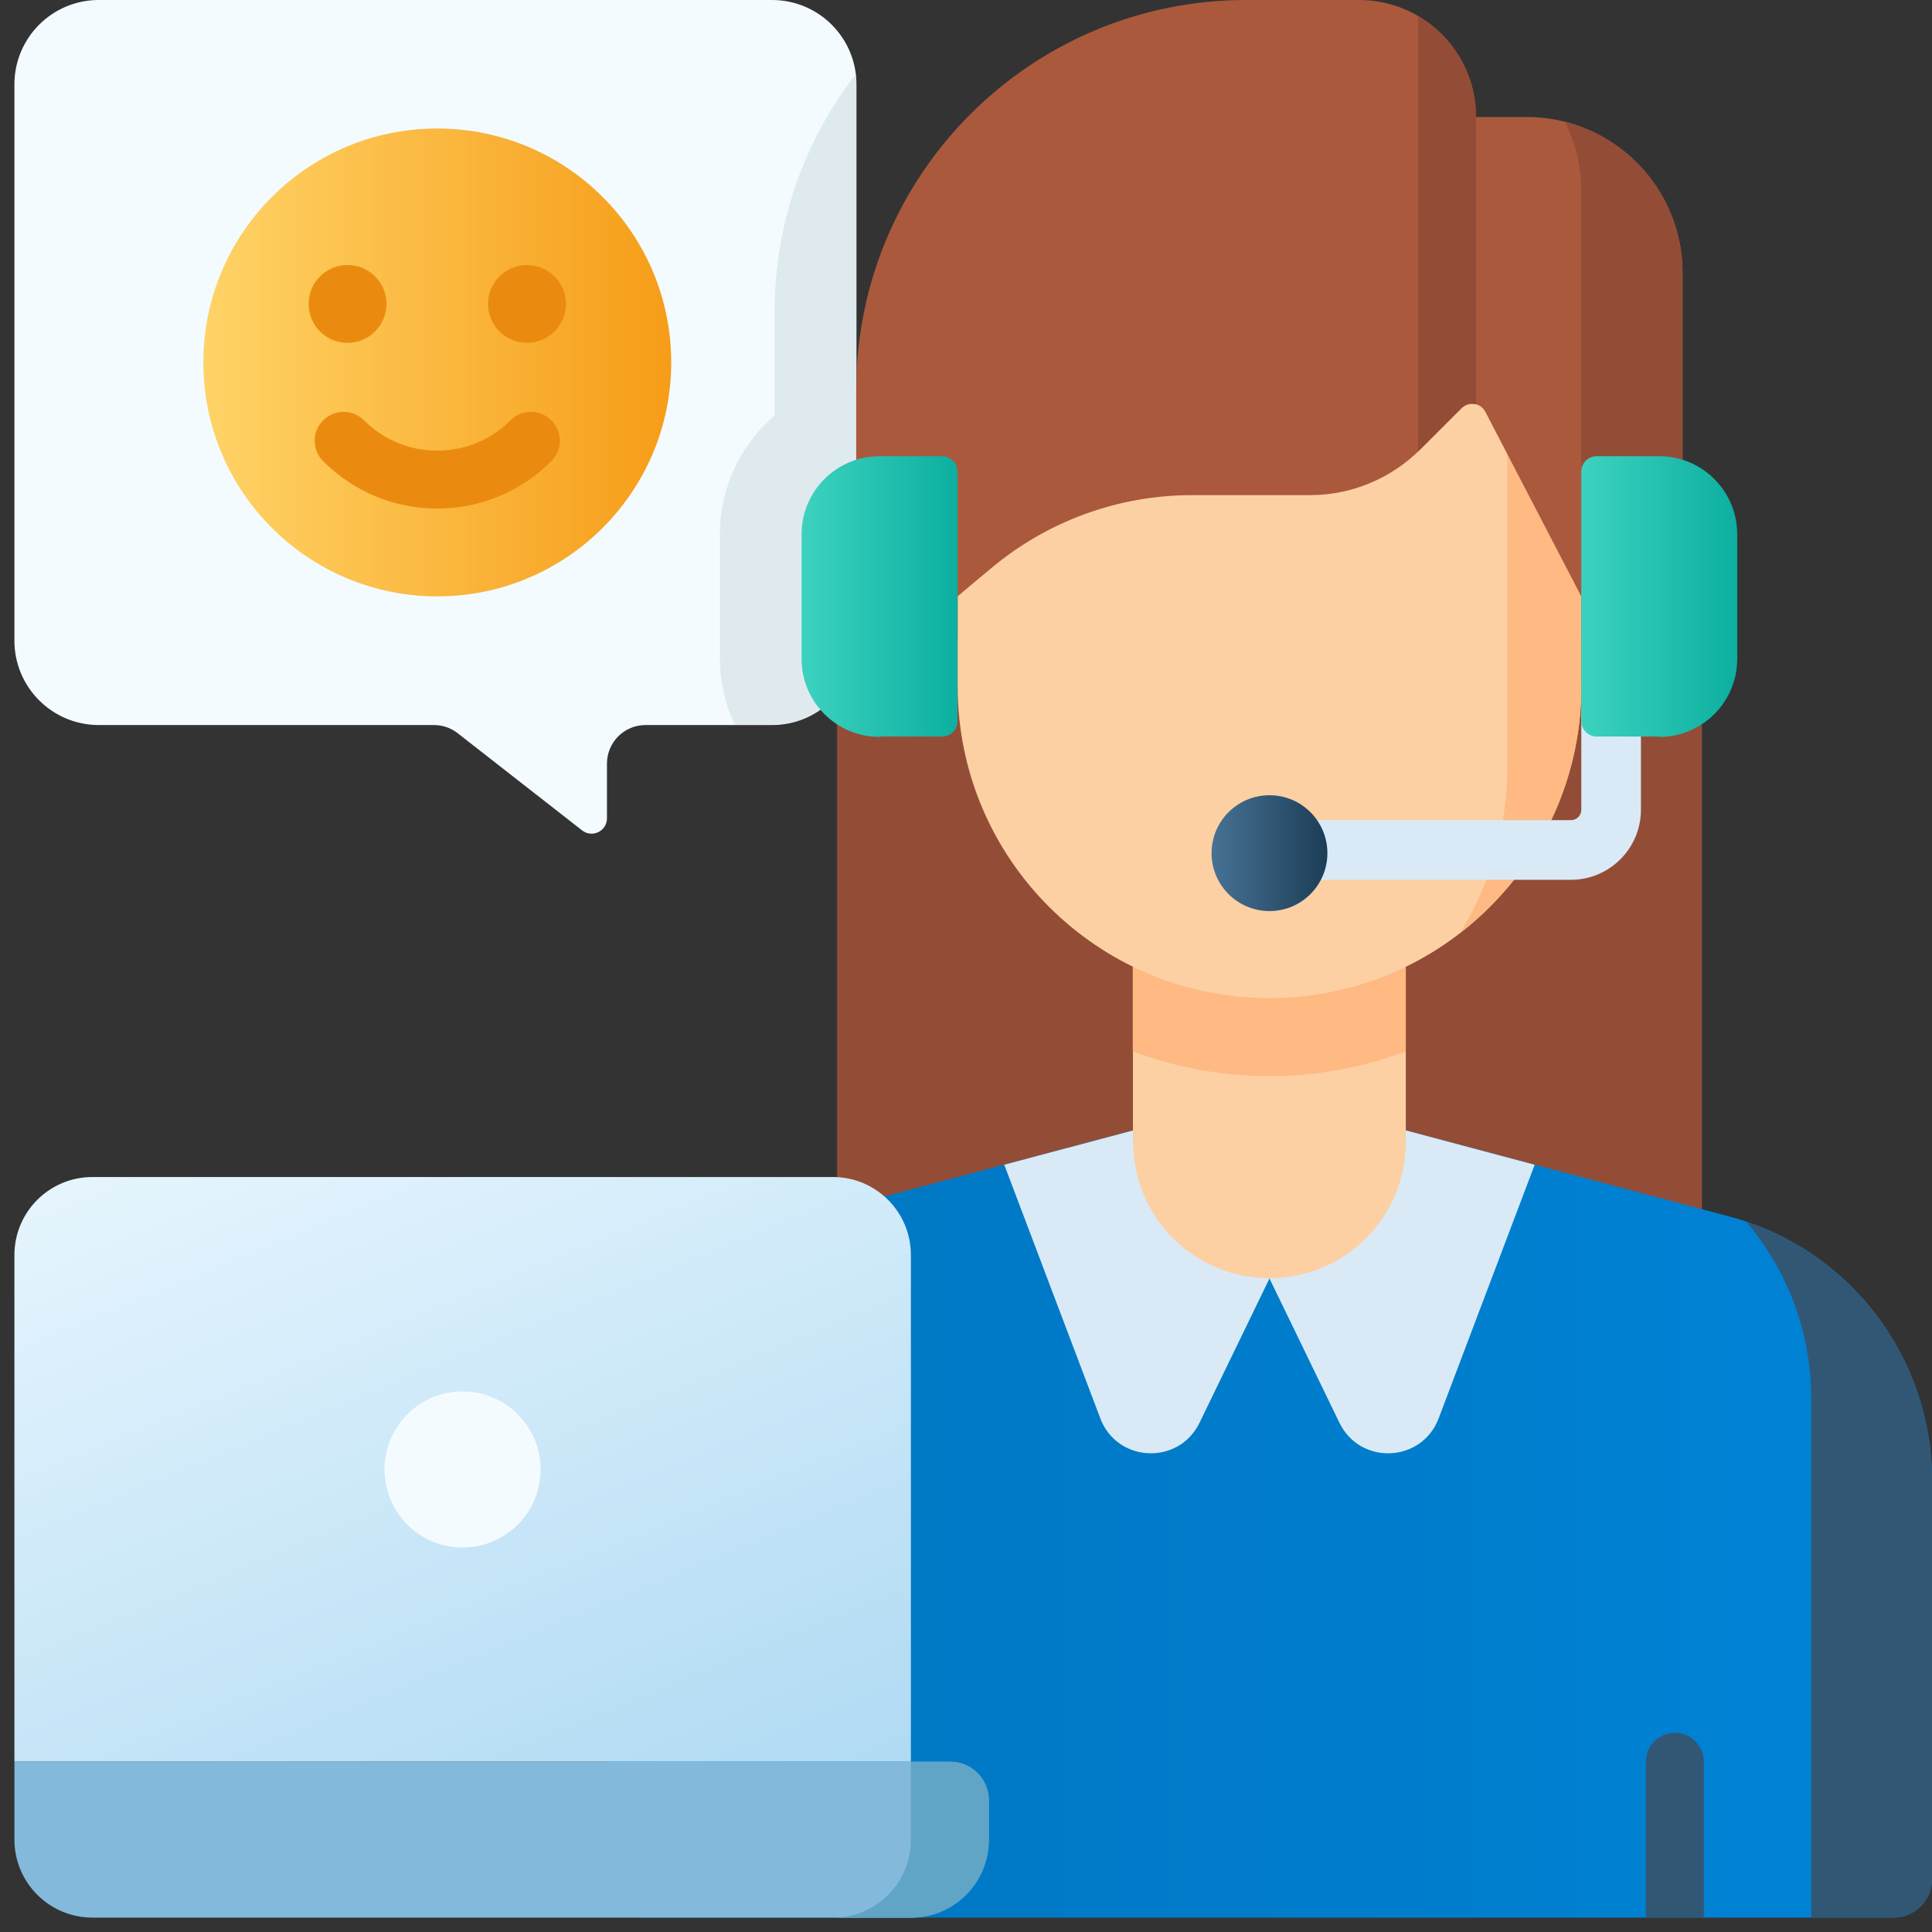
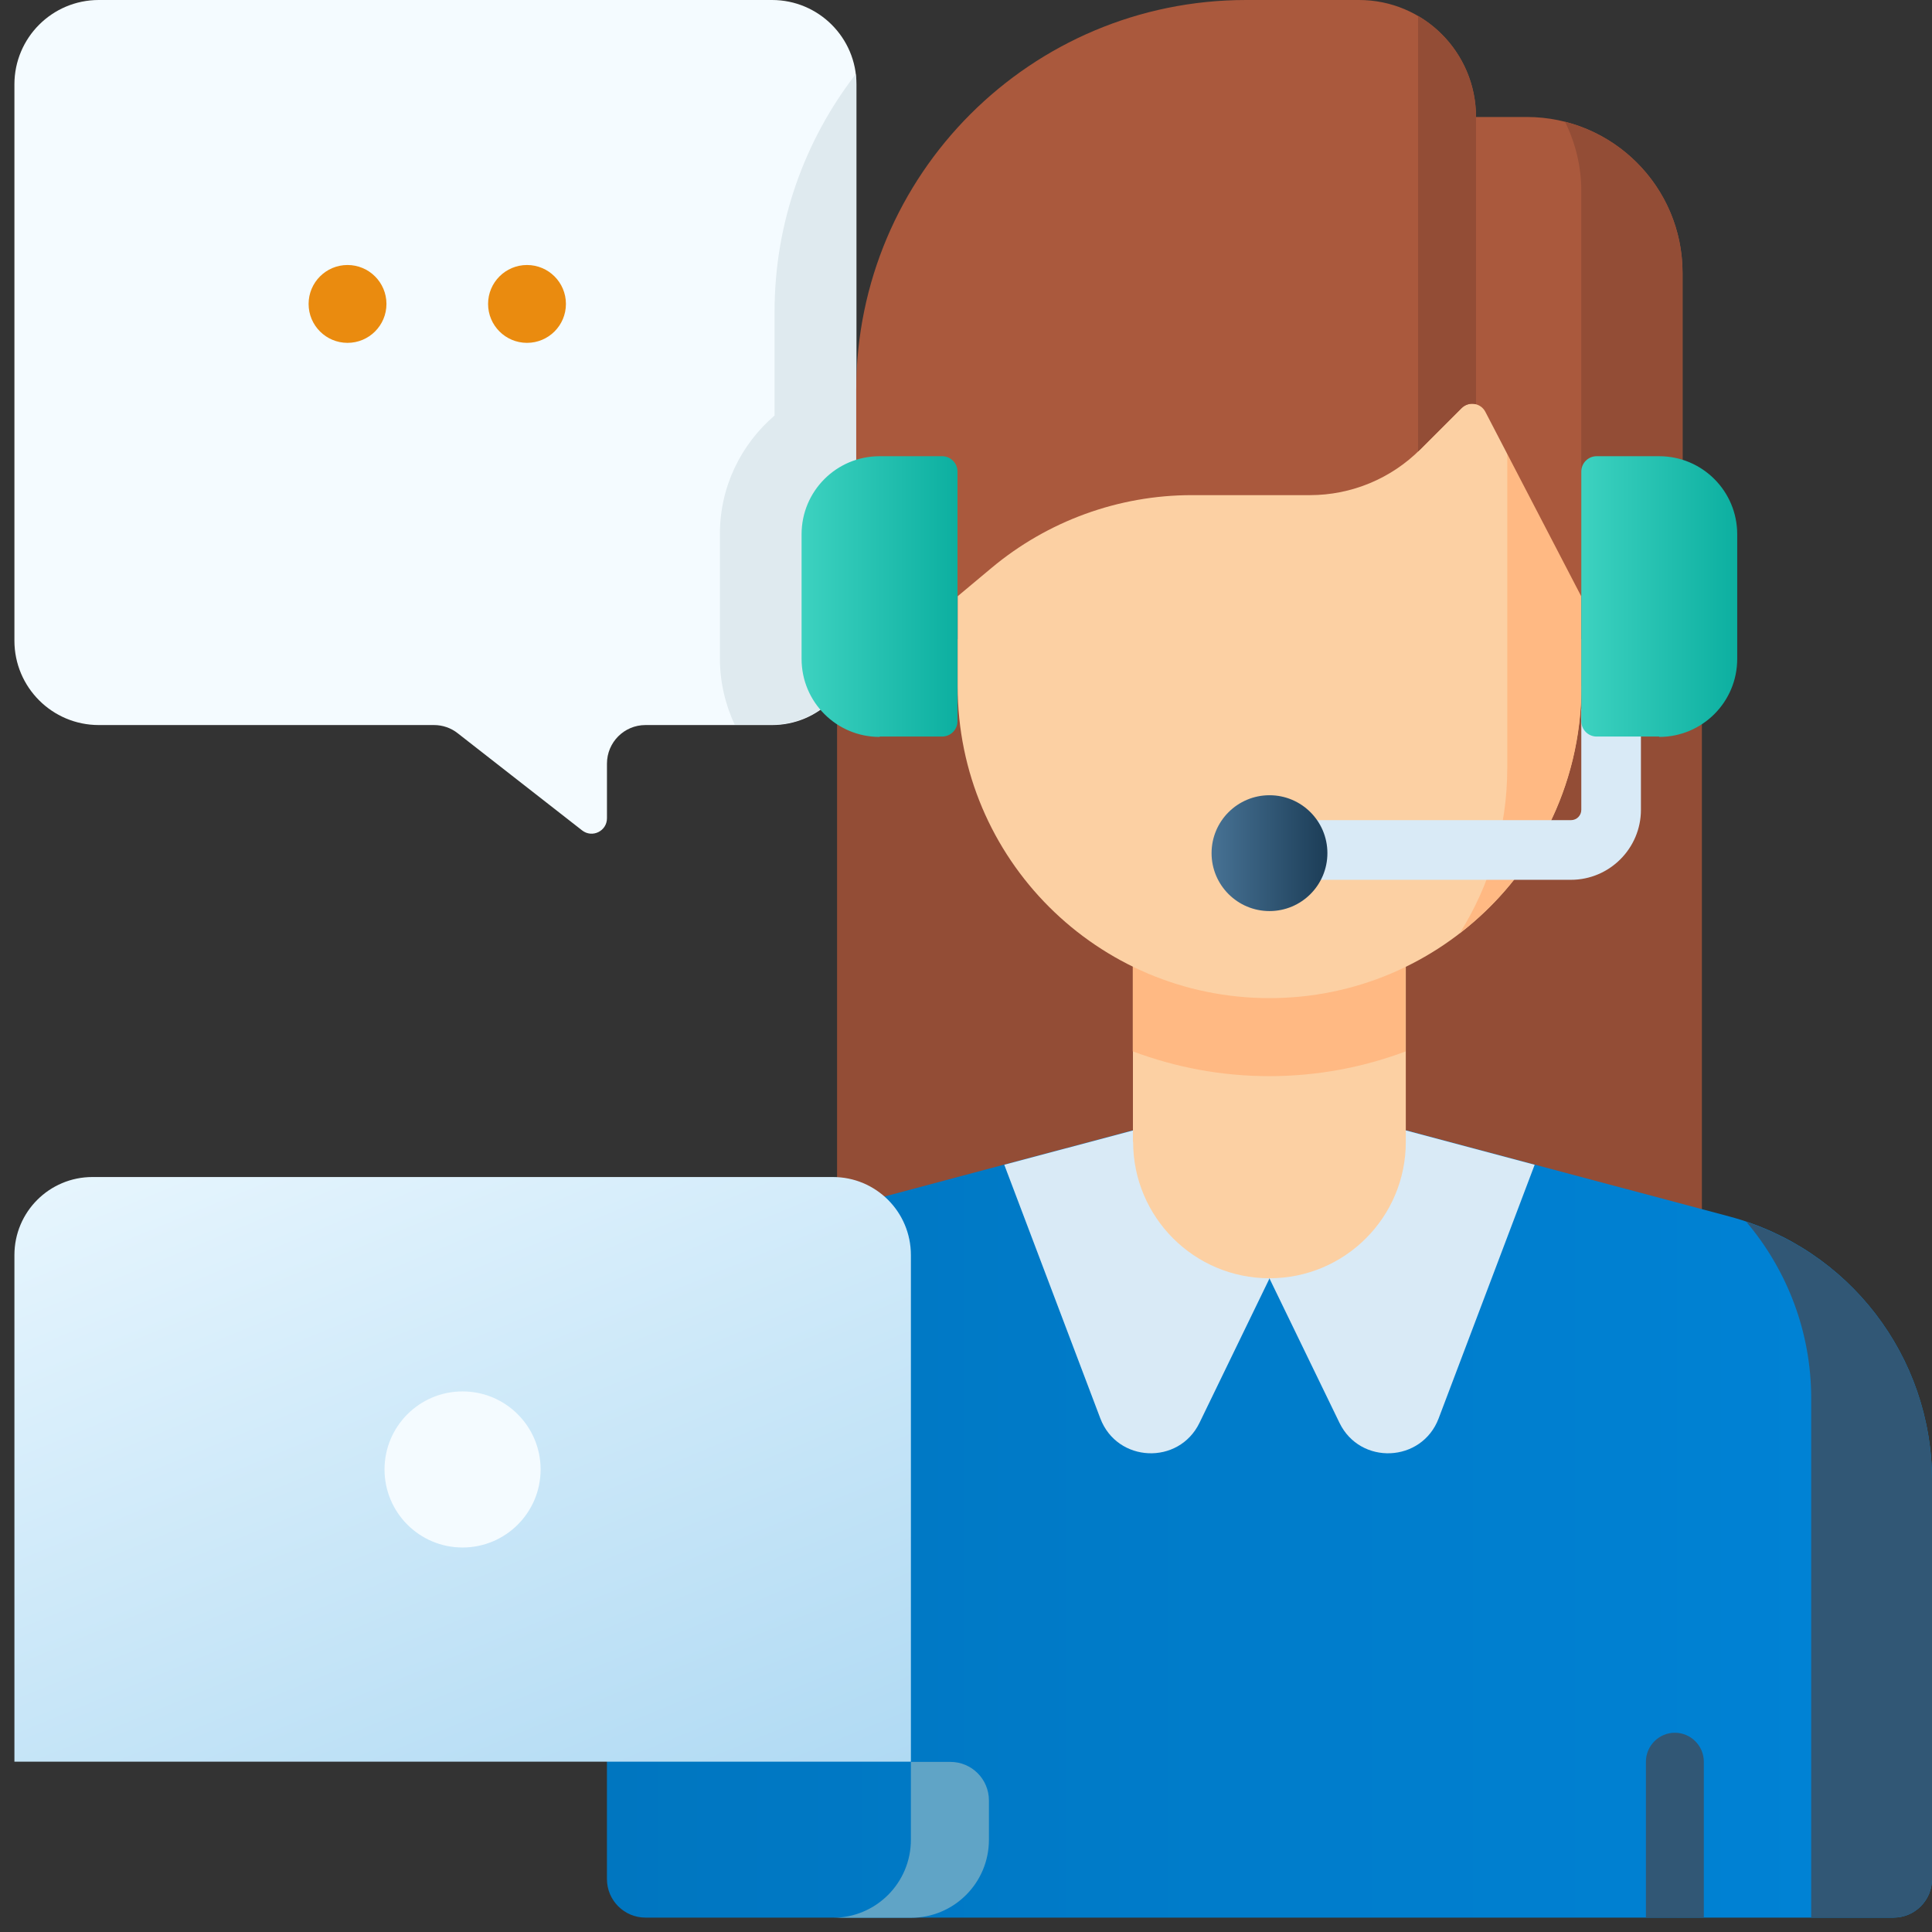
<svg xmlns="http://www.w3.org/2000/svg" width="67" height="67" viewBox="0 0 67 67" fill="none">
  <rect x="0" y="0" width="67" height="67" fill="#333333" stroke="none" />
  <path d="M3.426 0H26.774C28.39 0 29.701 1.31 29.701 2.926V22.218C29.701 23.834 28.39 25.144 26.774 25.144H22.385C21.647 25.144 21.049 25.742 21.049 26.481V28.376C21.049 28.822 20.537 29.074 20.184 28.795L15.875 25.43C15.642 25.244 15.35 25.144 15.05 25.144H3.426C1.81 25.144 0.5 23.834 0.5 22.218V2.926C0.5 1.31 1.81 0 3.426 0Z" fill="#F4FBFF" />
  <path d="M26.861 14.411C25.704 15.402 24.966 16.871 24.966 18.514V22.837C24.966 23.654 25.152 24.433 25.478 25.131H26.768C28.384 25.131 29.694 23.821 29.694 22.205V2.926C29.694 2.806 29.687 2.687 29.674 2.574C27.912 4.855 26.861 7.714 26.861 10.813V14.411Z" fill="#DFEAEF" />
  <path d="M29.029 22.165H59.02V44.063H29.029V22.165Z" fill="#934D36" />
  <path d="M48.753 39.196L59.978 42.188C64.121 43.292 67 47.043 67 51.332V65.164C67 65.902 66.402 66.501 65.664 66.501H22.385C21.647 66.501 21.048 65.902 21.048 65.164V51.332C21.048 47.043 23.928 43.292 28.071 42.188L39.296 39.196H48.759H48.753Z" fill="url(#paint0_linear_868_135196)" />
  <path d="M44.024 44.336L46.452 49.343C47.17 50.82 49.305 50.727 49.89 49.191L53.221 40.392L48.753 39.202L44.024 44.336Z" fill="#D9EAF6" />
  <path d="M44.025 44.336L41.597 49.343C40.879 50.82 38.744 50.727 38.159 49.191L34.827 40.392L39.296 39.202L44.025 44.336Z" fill="#D9EAF6" />
  <path d="M60.557 42.368C61.973 44.037 62.811 46.185 62.811 48.492V66.501H65.664C66.402 66.501 67.001 65.902 67.001 65.164V51.332C67.001 47.249 64.387 43.651 60.557 42.368Z" fill="#315775" />
  <path d="M39.289 39.601V33.383H48.752V39.601C48.752 42.215 46.638 44.329 44.024 44.329C41.411 44.329 39.296 42.208 39.296 39.601H39.289Z" fill="#FCD0A3" />
  <path d="M39.289 36.462C40.766 37.014 42.355 37.32 44.018 37.32C45.68 37.32 47.276 37.014 48.746 36.462V33.383H39.283V36.462H39.289Z" fill="#FFB983" />
  <path d="M33.211 12.569V23.801C33.211 29.772 38.052 34.614 44.024 34.614C49.996 34.614 54.837 29.772 54.837 23.801V12.569H33.211Z" fill="#FCD0A3" />
  <path d="M54.837 23.801V12.569H52.271V26.627C52.271 28.735 51.665 30.703 50.621 32.366C53.188 30.391 54.844 27.285 54.844 23.801H54.837Z" fill="#FFB983" />
  <path d="M29.693 13.52C29.693 6.052 35.745 0 43.213 0H47.13C49.371 0 51.186 1.815 51.186 4.057H52.942C55.928 4.057 58.349 6.477 58.349 9.463V20.682H54.837L51.512 14.284C51.353 13.972 50.934 13.905 50.681 14.158L49.251 15.588C48.24 16.599 46.864 17.171 45.428 17.171H41.331C38.791 17.171 36.33 18.068 34.382 19.698L33.205 20.682H29.693V13.52Z" fill="#AA593D" />
  <path d="M49.178 0.552V15.654C49.178 15.654 49.231 15.608 49.258 15.581L50.688 14.151C50.827 14.012 51.02 13.972 51.187 14.018V4.017C51.173 2.54 50.369 1.25 49.178 0.552Z" fill="#934D36" />
  <path d="M54.273 4.223C54.632 4.948 54.838 5.765 54.838 6.623V20.682H58.349V9.463C58.349 6.936 56.613 4.815 54.273 4.223Z" fill="#934D36" />
  <path d="M30.505 25.543H32.673C32.965 25.543 33.205 25.304 33.205 25.011V16.353C33.205 16.06 32.965 15.821 32.673 15.821H30.505C29.008 15.821 27.798 17.031 27.798 18.527V22.85C27.798 24.346 29.008 25.556 30.505 25.556V25.543Z" fill="url(#paint1_linear_868_135196)" />
  <path d="M31.589 61.094H0.5V43.525C0.5 42.028 1.71 40.818 3.207 40.818H28.883C30.379 40.818 31.589 42.028 31.589 43.525V61.094Z" fill="url(#paint2_linear_868_135196)" />
  <path d="M16.041 53.666C17.536 53.666 18.748 52.454 18.748 50.959C18.748 49.465 17.536 48.253 16.041 48.253C14.546 48.253 13.335 49.465 13.335 50.959C13.335 52.454 14.546 53.666 16.041 53.666Z" fill="#F4FBFF" />
-   <path d="M0.5 61.094H32.952C33.691 61.094 34.289 61.693 34.289 62.431V63.794C34.289 65.29 33.079 66.501 31.582 66.501H3.207C1.71 66.501 0.5 65.29 0.5 63.794V61.088V61.094Z" fill="#83BADB" />
  <path d="M31.589 61.094V63.801C31.589 65.297 30.379 66.507 28.882 66.507H31.589C33.085 66.507 34.295 65.297 34.295 63.801V62.438C34.295 61.699 33.697 61.101 32.959 61.101H31.596L31.589 61.094Z" fill="#60A4C6" />
  <path d="M57.079 66.501V61.094C57.079 60.542 57.531 60.09 58.083 60.09C58.635 60.09 59.087 60.542 59.087 61.094V66.501H57.079Z" fill="#315775" />
-   <path d="M15.164 20.682C19.644 20.682 23.277 17.049 23.277 12.569C23.277 8.088 19.644 4.456 15.164 4.456C10.683 4.456 7.051 8.088 7.051 12.569C7.051 17.049 10.683 20.682 15.164 20.682Z" fill="url(#paint3_linear_868_135196)" />
-   <path d="M15.164 17.636C13.667 17.636 12.264 17.051 11.207 15.993C10.815 15.601 10.815 14.962 11.207 14.577C11.599 14.184 12.238 14.184 12.623 14.577C13.302 15.255 14.199 15.627 15.164 15.627C16.128 15.627 17.026 15.255 17.704 14.577C18.096 14.184 18.728 14.184 19.12 14.577C19.513 14.969 19.513 15.601 19.12 15.993C18.063 17.051 16.66 17.636 15.164 17.636Z" fill="#EA8B0F" />
  <path d="M12.052 11.89C12.797 11.89 13.402 11.286 13.402 10.54C13.402 9.795 12.797 9.19 12.052 9.19C11.306 9.19 10.702 9.795 10.702 10.54C10.702 11.286 11.306 11.89 12.052 11.89Z" fill="#EA8B0F" />
  <path d="M18.276 11.89C19.022 11.89 19.626 11.286 19.626 10.54C19.626 9.795 19.022 9.19 18.276 9.19C17.531 9.19 16.926 9.795 16.926 10.54C16.926 11.286 17.531 11.89 18.276 11.89Z" fill="#EA8B0F" />
  <path d="M54.479 30.511H45.102V28.442H54.479C54.678 28.442 54.838 28.283 54.838 28.083V24.585H56.906V28.083C56.906 29.42 55.816 30.511 54.479 30.511Z" fill="#D9EAF6" />
  <path d="M57.538 25.543H55.37C55.078 25.543 54.838 25.304 54.838 25.011V16.353C54.838 16.06 55.078 15.821 55.37 15.821H57.538C59.034 15.821 60.245 17.031 60.245 18.527V22.85C60.245 24.346 59.034 25.556 57.538 25.556V25.543Z" fill="url(#paint4_linear_868_135196)" />
  <path d="M44.025 31.595C45.134 31.595 46.033 30.695 46.033 29.586C46.033 28.477 45.134 27.578 44.025 27.578C42.916 27.578 42.016 28.477 42.016 29.586C42.016 30.695 42.916 31.595 44.025 31.595Z" fill="url(#paint5_linear_868_135196)" />
  <defs>
    <linearGradient id="paint0_linear_868_135196" x1="21.042" y1="52.848" x2="67" y2="52.848" gradientUnits="userSpaceOnUse">
      <stop stop-color="#0076C0" />
      <stop offset="1" stop-color="#0083D6" />
    </linearGradient>
    <linearGradient id="paint1_linear_868_135196" x1="27.805" y1="20.682" x2="33.211" y2="20.682" gradientUnits="userSpaceOnUse">
      <stop stop-color="#3DD2C0" />
      <stop offset="1" stop-color="#0CAFA0" />
    </linearGradient>
    <linearGradient id="paint2_linear_868_135196" x1="21.907" y1="66.255" x2="8.434" y2="33.569" gradientUnits="userSpaceOnUse">
      <stop stop-color="#AED9F3" />
      <stop offset="1" stop-color="#EEF9FF" />
    </linearGradient>
    <linearGradient id="paint3_linear_868_135196" x1="7.057" y1="12.569" x2="23.277" y2="12.569" gradientUnits="userSpaceOnUse">
      <stop stop-color="#FFD367" />
      <stop offset="1" stop-color="#F69D18" />
    </linearGradient>
    <linearGradient id="paint4_linear_868_135196" x1="54.838" y1="-6.65" x2="60.245" y2="-6.65" gradientUnits="userSpaceOnUse">
      <stop stop-color="#3DD2C0" />
      <stop offset="1" stop-color="#0CAFA0" />
    </linearGradient>
    <linearGradient id="paint5_linear_868_135196" x1="42.016" y1="29.586" x2="46.033" y2="29.586" gradientUnits="userSpaceOnUse">
      <stop stop-color="#477294" />
      <stop offset="1" stop-color="#1C3D57" />
    </linearGradient>
  </defs>
</svg>